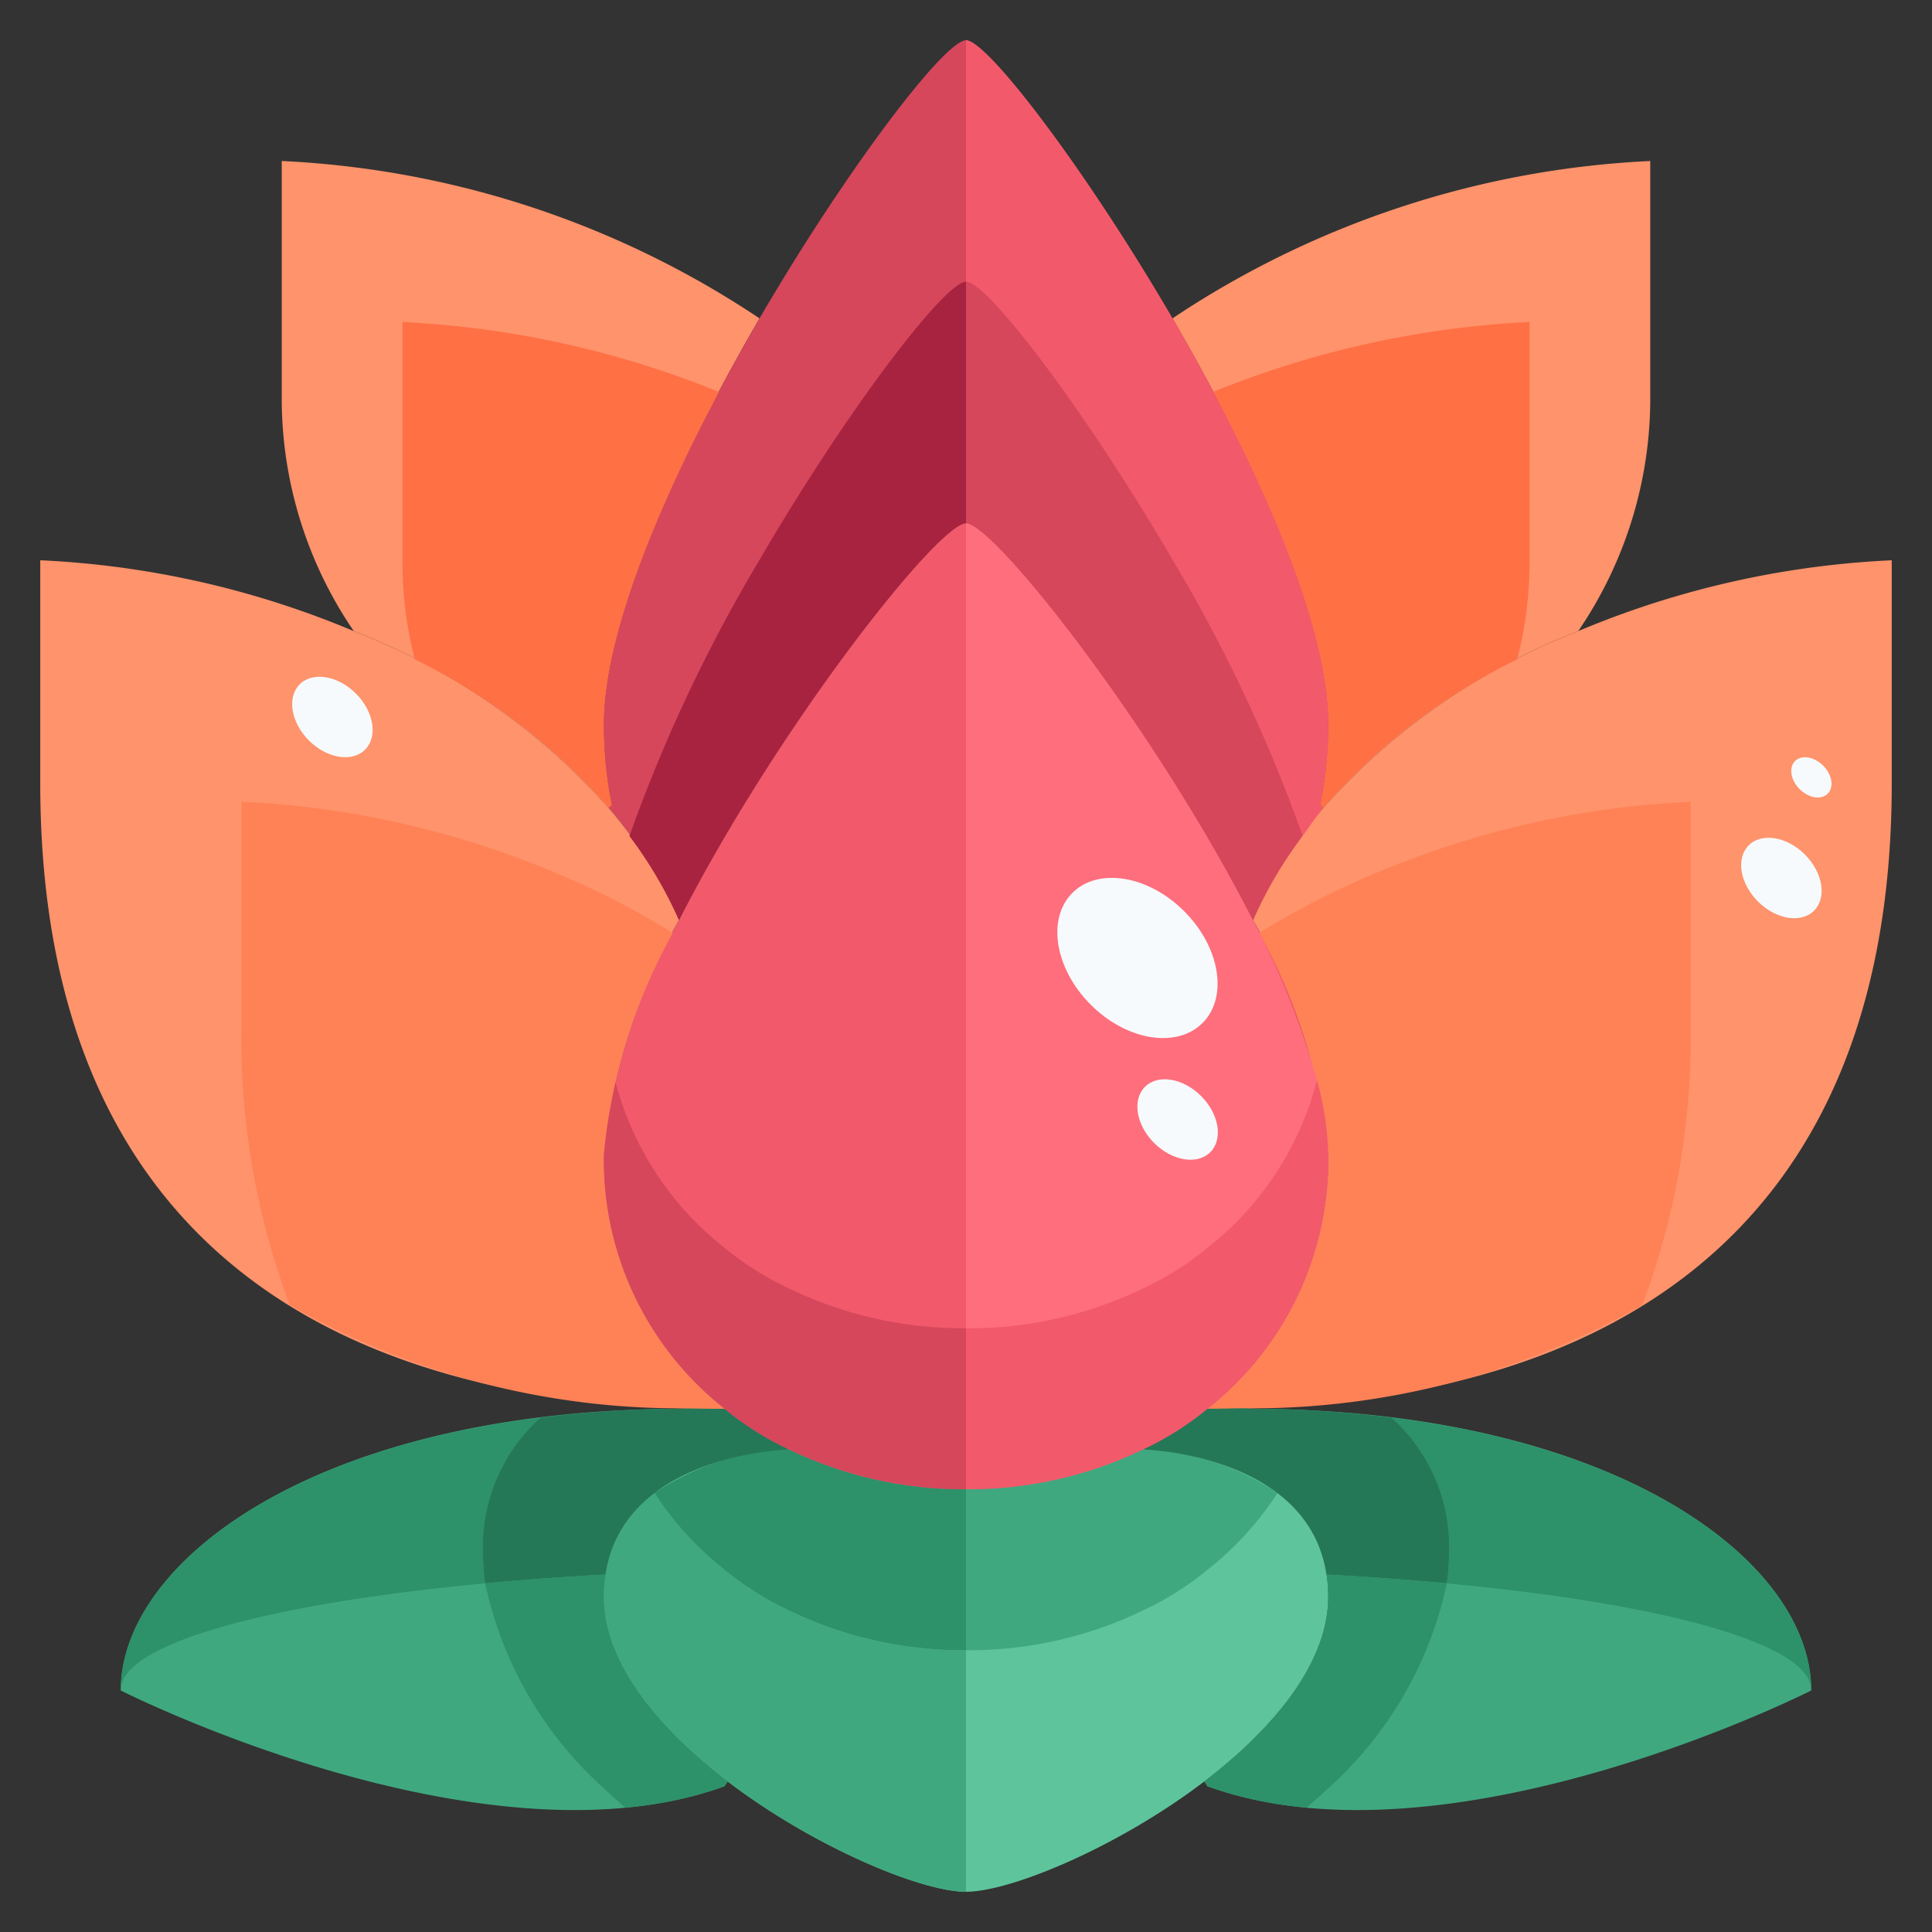
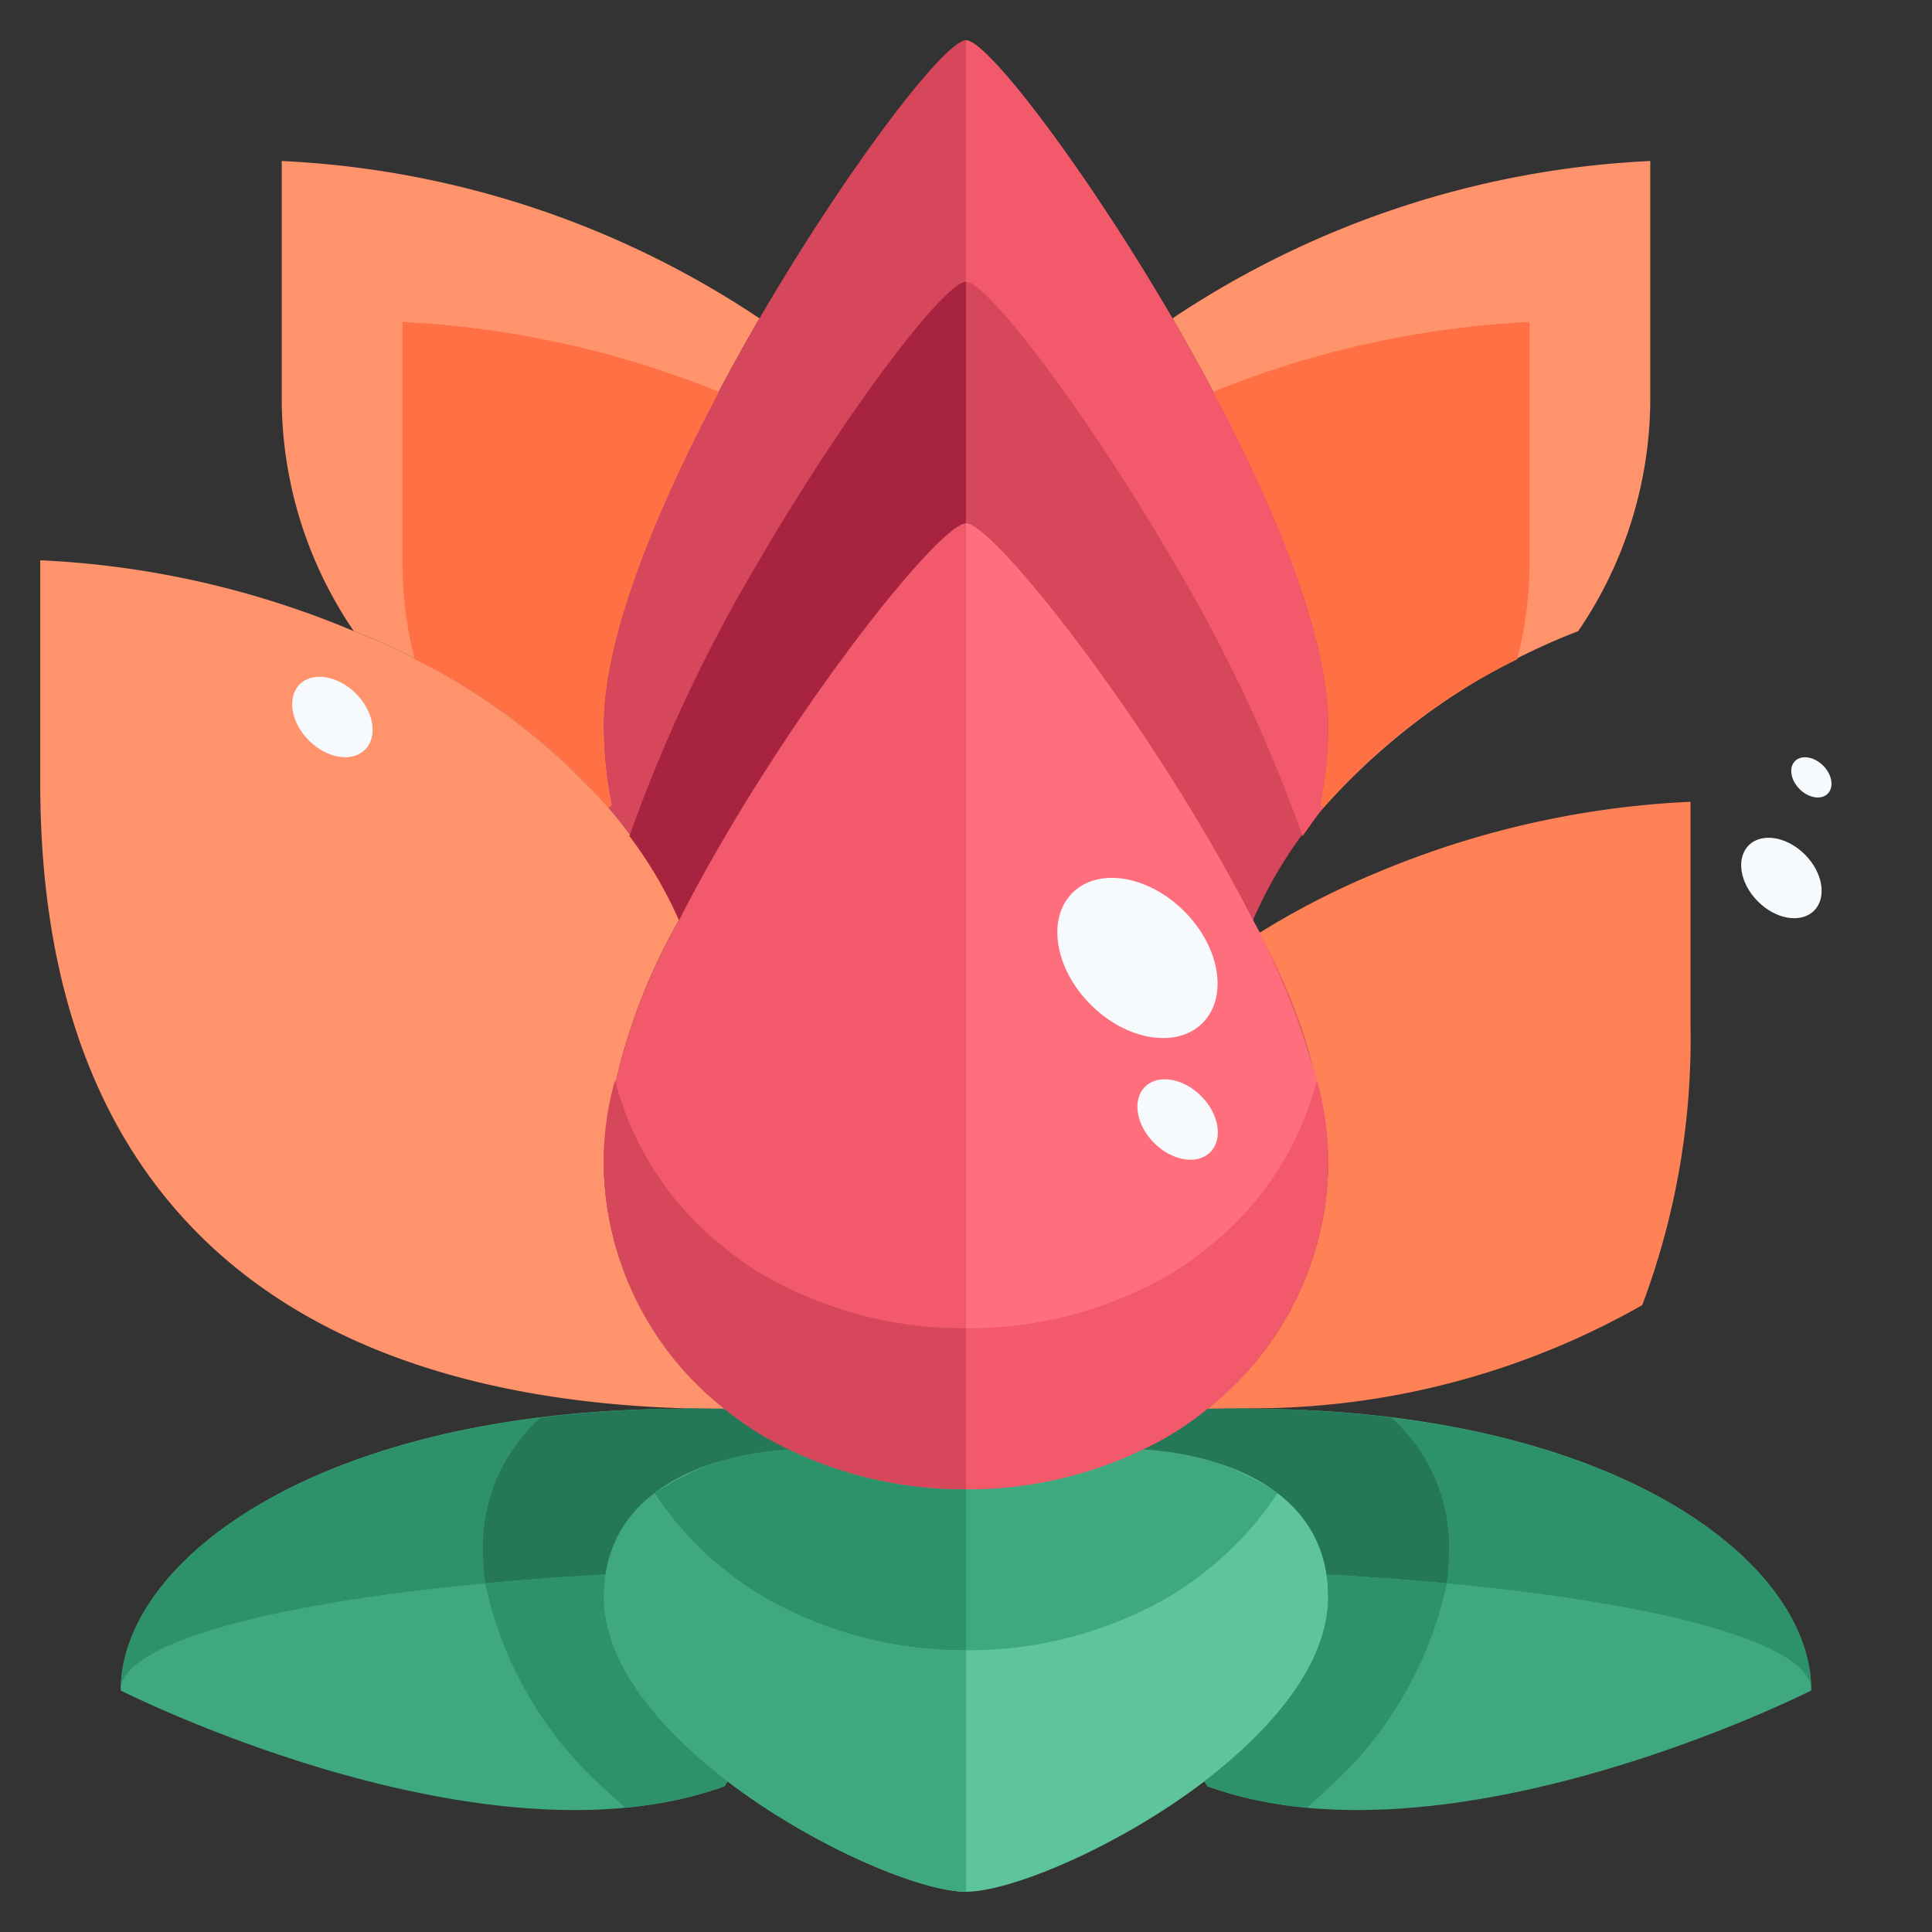
<svg xmlns="http://www.w3.org/2000/svg" viewBox="0 0 48 48">
  <rect x="0" y="0" width="48" height="48" fill="#333333" stroke="none" />
  <title>13-lotus</title>
  <g id="_13-lotus" data-name="13-lotus">
    <path d="M15,18a9.9,9.9,0,0,0,.2,2l-.08.07a16.391,16.391,0,0,0-6.33-4.39A10.254,10.254,0,0,1,7,10V4A23.322,23.322,0,0,1,18.87,7.91C16.85,11.39,15,15.42,15,18Z" style="fill:#ff936b" />
    <path d="M39.21,15.68a16.391,16.391,0,0,0-6.33,4.39L32.8,20a9.9,9.9,0,0,0,.2-2c0-2.58-1.85-6.61-3.87-10.09A23.322,23.322,0,0,1,41,4v6A10.254,10.254,0,0,1,39.21,15.68Z" style="fill:#ff936b" />
    <path d="M18.87,7.91C21.07,4.14,23.48,1,24,1s2.93,3.14,5.13,6.91C31.15,11.39,33,15.42,33,18a9.9,9.9,0,0,1-.2,2l.08.07a11.06,11.06,0,0,0-1.75,2.79C28.69,18.07,24.69,13,24,13s-4.69,5.07-7.13,9.86a11.06,11.06,0,0,0-1.75-2.79L15.2,20a9.9,9.9,0,0,1-.2-2C15,15.42,16.85,11.39,18.87,7.91Z" style="fill:#d6475c" />
    <path d="M33,39.67c0-2.79-2.86-3.56-4.6-3.66A7.584,7.584,0,0,0,30,35c.34,0,.67-.01,1-.01V35c9,0,14,3.73,14,7,0,0-9,4.56-15,2.38l-.08-.12C31.62,42.96,33,41.33,33,39.67Z" style="fill:#40a87f" />
    <path d="M18,35a7.584,7.584,0,0,0,1.6,1.01c-1.74.1-4.6.87-4.6,3.66,0,1.66,1.38,3.29,3.08,4.59l-.08.12C12,46.56,3,42,3,42c0-3.27,5-7,14-7v-.01C17.33,34.99,17.66,35,18,35Z" style="fill:#40a87f" />
    <path d="M28.4,36.01c1.74.1,4.6.87,4.6,3.66,0,1.66-1.38,3.29-3.08,4.59C27.78,45.89,25.11,47,24,47s-3.78-1.11-5.92-2.74c-1.7-1.3-3.08-2.93-3.08-4.59,0-2.79,2.86-3.56,4.6-3.66a10.273,10.273,0,0,0,8.8,0Z" style="fill:#5ec49c" />
-     <path d="M39.21,15.68A22.738,22.738,0,0,1,47,13.92v5.54c0,10.37-6.09,15.22-16,15.53-.33,0-.66.01-1,.01a7.862,7.862,0,0,0,3-6.31,14.7,14.7,0,0,0-1.87-5.83,11.06,11.06,0,0,1,1.75-2.79A16.391,16.391,0,0,1,39.21,15.68Z" style="fill:#ff936b" />
    <path d="M8.79,15.68a16.391,16.391,0,0,1,6.33,4.39,11.06,11.06,0,0,1,1.75,2.79A14.7,14.7,0,0,0,15,28.69,7.862,7.862,0,0,0,18,35c-.34,0-.67-.01-1-.01C7.09,34.68,1,29.83,1,19.46V13.92A22.738,22.738,0,0,1,8.79,15.68Z" style="fill:#ff936b" />
    <path d="M19.6,36.01A7.584,7.584,0,0,1,18,35a7.862,7.862,0,0,1-3-6.31,14.7,14.7,0,0,1,1.87-5.83C19.31,18.07,23.31,13,24,13s4.69,5.07,7.13,9.86A14.7,14.7,0,0,1,33,28.69,7.862,7.862,0,0,1,30,35a7.584,7.584,0,0,1-1.6,1.01,10.273,10.273,0,0,1-8.8,0Z" style="fill:#f25a6b" />
    <path d="M38,8a23.978,23.978,0,0,0-7.862,1.737C31.724,12.729,33,15.861,33,18a9.9,9.9,0,0,1-.2,2l.08.07a15.332,15.332,0,0,1,4.814-3.689A9.572,9.572,0,0,0,38,14Z" style="fill:#ff7045" />
    <path d="M10,8a23.978,23.978,0,0,1,7.862,1.737C16.276,12.729,15,15.861,15,18a9.9,9.9,0,0,0,.2,2l-.08.07a15.332,15.332,0,0,0-4.814-3.689A9.572,9.572,0,0,1,10,14Z" style="fill:#ff7045" />
    <path d="M42,19.92a22.738,22.738,0,0,0-7.79,1.76,19.863,19.863,0,0,0-2.925,1.5A14.08,14.08,0,0,1,33,28.69,7.862,7.862,0,0,1,30,35c.34,0,.67-.01,1-.01a19.624,19.624,0,0,0,9.8-2.564A18.775,18.775,0,0,0,42,25.46Z" style="fill:#ff8257" />
    <path d="M19.6,40.01A7.584,7.584,0,0,1,18,39a7.87,7.87,0,0,1-1.739-1.906A3.086,3.086,0,0,0,15,39.67c0,1.66,1.38,3.29,3.08,4.59C20.22,45.89,22.89,47,24,47V41A9.946,9.946,0,0,1,19.6,40.01Z" style="fill:#40a87f" />
    <path d="M18,39a7.584,7.584,0,0,0,1.6,1.01A9.946,9.946,0,0,0,24,41V37a9.946,9.946,0,0,1-4.4-.99,6.331,6.331,0,0,0-3.339,1.084A7.87,7.87,0,0,0,18,39Z" style="fill:#2d9169" />
    <path d="M24,37v4a9.946,9.946,0,0,0,4.4-.99A7.584,7.584,0,0,0,30,39a7.87,7.87,0,0,0,1.739-1.906A6.331,6.331,0,0,0,28.4,36.01,9.946,9.946,0,0,1,24,37Z" style="fill:#40a87f" />
    <path d="M12.054,39.338A5.087,5.087,0,0,1,12,38.652a4.3,4.3,0,0,1,1.43-3.432C6.706,36.053,3.014,39.182,3,41.985,3.012,40.836,6.677,39.84,12.054,39.338Z" style="fill:#2d9169" />
    <path d="M12,38.652a5.087,5.087,0,0,0,.054.686C13,39.25,14,39.176,15.043,39.12c.351-2.341,2.938-3.017,4.557-3.11A7.584,7.584,0,0,1,18,35c-.34,0-.67-.01-1-.01V35a28.857,28.857,0,0,0-3.57.22A4.3,4.3,0,0,0,12,38.652Z" style="fill:#257857" />
    <path d="M18.08,44.26c-1.7-1.3-3.08-2.93-3.08-4.59a3.705,3.705,0,0,1,.043-.55c-1.043.056-2.042.13-2.989.218A9.5,9.5,0,0,0,15.08,44.5c.147.142.3.273.452.409A9.908,9.908,0,0,0,18,44.38Z" style="fill:#2d9169" />
    <path d="M35.946,39.338A5.087,5.087,0,0,0,36,38.652a4.3,4.3,0,0,0-1.43-3.432c6.724.833,10.416,3.962,10.429,6.765C44.988,40.836,41.323,39.84,35.946,39.338Z" style="fill:#2d9169" />
    <path d="M36,38.652a5.087,5.087,0,0,1-.054.686C35,39.25,34,39.176,32.957,39.12c-.351-2.341-2.938-3.017-4.557-3.11A7.584,7.584,0,0,0,30,35c.34,0,.67-.01,1-.01V35a28.857,28.857,0,0,1,3.57.22A4.3,4.3,0,0,1,36,38.652Z" style="fill:#257857" />
    <path d="M29.92,44.26c1.7-1.3,3.08-2.93,3.08-4.59a3.705,3.705,0,0,0-.043-.55c1.043.056,2.042.13,2.989.218A9.5,9.5,0,0,1,32.92,44.5c-.147.142-.3.273-.452.409A9.908,9.908,0,0,1,30,44.38Z" style="fill:#2d9169" />
    <path d="M30,31a7.584,7.584,0,0,1-1.6,1.01A9.946,9.946,0,0,1,24,33v4a9.946,9.946,0,0,0,4.4-.99A7.584,7.584,0,0,0,30,35a7.862,7.862,0,0,0,3-6.31,7.457,7.457,0,0,0-.28-1.853A7.757,7.757,0,0,1,30,31Z" style="fill:#f25a6b" />
    <path d="M19.6,32.01A7.584,7.584,0,0,1,18,31a7.757,7.757,0,0,1-2.72-4.163A7.457,7.457,0,0,0,15,28.69,7.862,7.862,0,0,0,18,35a7.584,7.584,0,0,0,1.6,1.01A9.946,9.946,0,0,0,24,37V33A9.946,9.946,0,0,1,19.6,32.01Z" style="fill:#d6475c" />
    <path d="M24,13V33a9.946,9.946,0,0,0,4.4-.99A7.584,7.584,0,0,0,30,31a7.757,7.757,0,0,0,2.72-4.163,21.383,21.383,0,0,0-1.59-3.977C28.69,18.07,24.69,13,24,13Z" style="fill:#ff6e7c" />
    <path d="M29.13,13.91a38.5,38.5,0,0,1,3.232,6.861c.172-.234.331-.482.518-.7L32.8,20a9.9,9.9,0,0,0,.2-2c0-2.58-1.85-6.61-3.87-10.09C26.93,4.14,24.52,1,24,1V7C24.52,7,26.93,10.14,29.13,13.91Z" style="fill:#f25a6b" />
    <path d="M24,13V7c-.52,0-2.93,3.14-5.13,6.91a38.5,38.5,0,0,0-3.232,6.861A10.841,10.841,0,0,1,16.87,22.86C19.31,18.07,23.31,13,24,13Z" style="fill:#a82340" />
-     <path d="M24,7v6c.69,0,4.69,5.07,7.13,9.86a10.841,10.841,0,0,1,1.232-2.089A38.5,38.5,0,0,0,29.13,13.91C26.93,10.14,24.52,7,24,7Z" style="fill:#d6475c" />
-     <path d="M6,19.92a22.738,22.738,0,0,1,7.79,1.76,19.863,19.863,0,0,1,2.925,1.5A14.08,14.08,0,0,0,15,28.69,7.862,7.862,0,0,0,18,35c-.34,0-.67-.01-1-.01a19.624,19.624,0,0,1-9.8-2.564A18.775,18.775,0,0,1,6,25.46Z" style="fill:#ff8257" />
    <ellipse cx="28.26" cy="23.8" rx="1.642" ry="2.286" transform="translate(-8.551 26.967) rotate(-45.02)" style="fill:#f6fafd" />
    <ellipse cx="29.258" cy="27.814" rx="0.825" ry="1.148" transform="translate(-11.098 28.849) rotate(-45.02)" style="fill:#f6fafd" />
    <ellipse cx="44.258" cy="21.814" rx="0.825" ry="1.148" transform="translate(-2.456 37.7) rotate(-45.02)" style="fill:#f6fafd" />
    <ellipse cx="8.258" cy="17.814" rx="0.825" ry="1.148" transform="translate(-10.18 11.063) rotate(-45.02)" style="fill:#f6fafd" />
    <ellipse cx="45.004" cy="19.314" rx="0.413" ry="0.574" transform="translate(-0.47 37.495) rotate(-45.02)" style="fill:#f6fafd" />
  </g>
</svg>